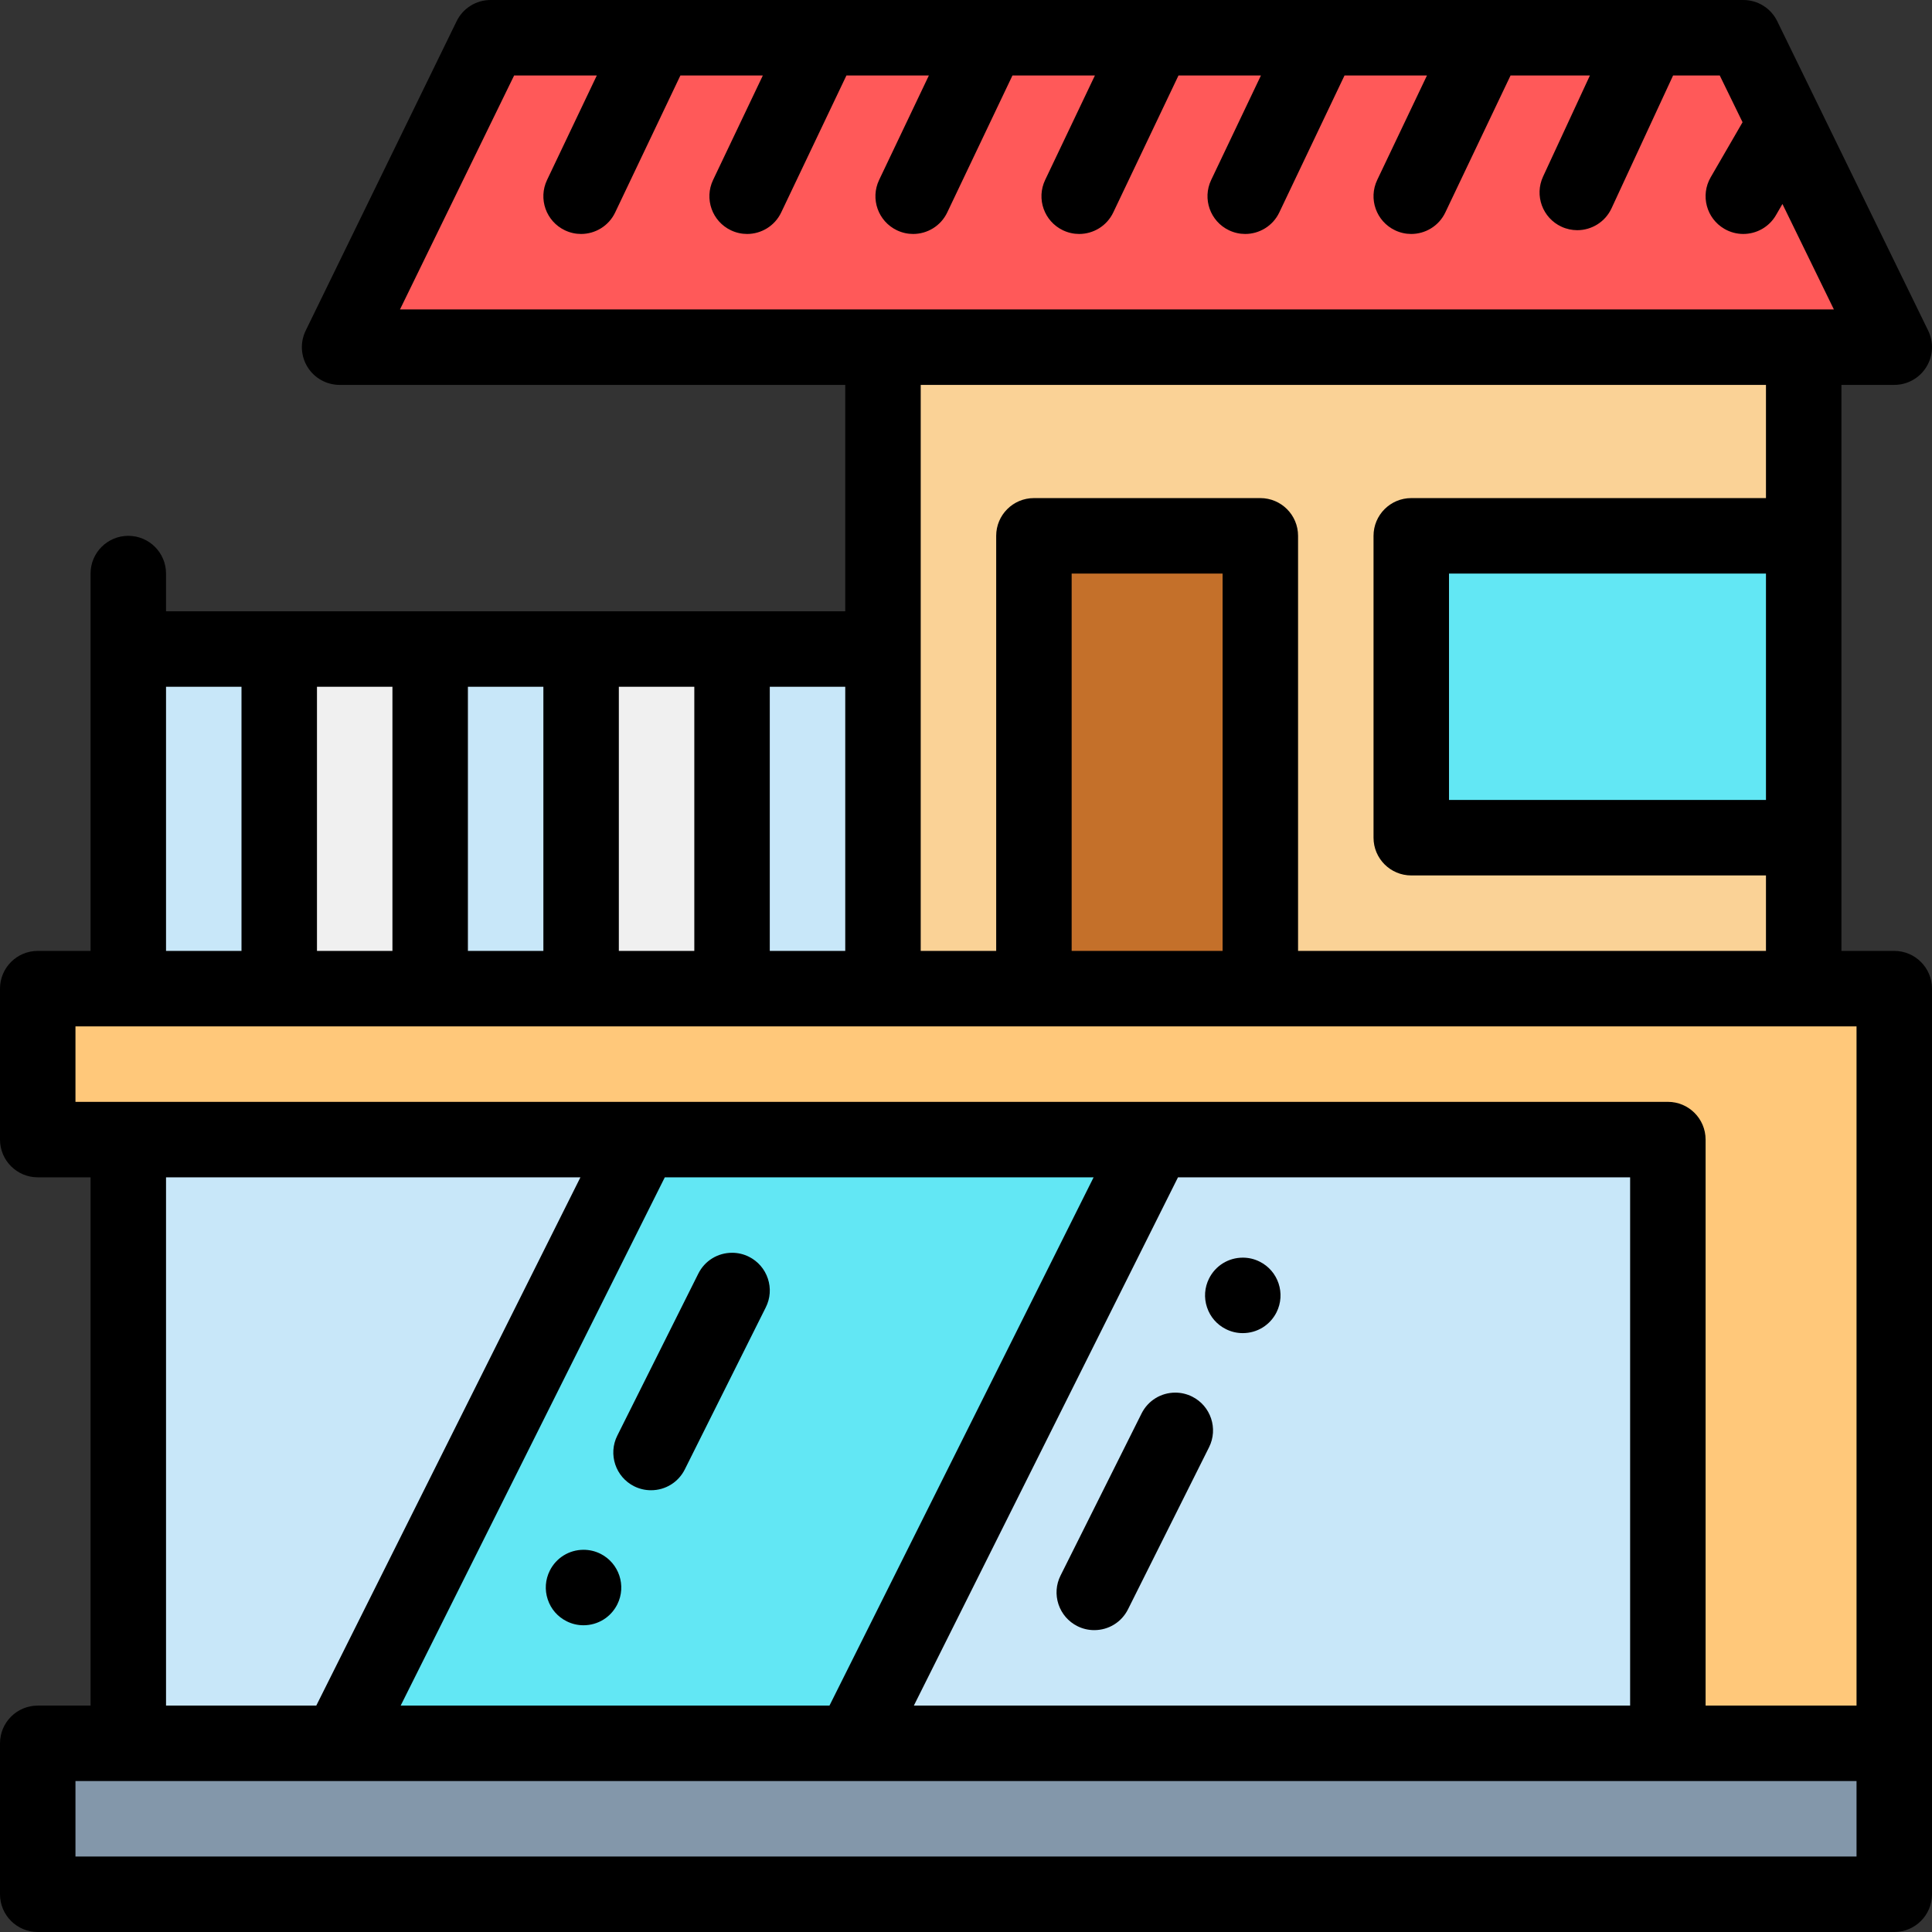
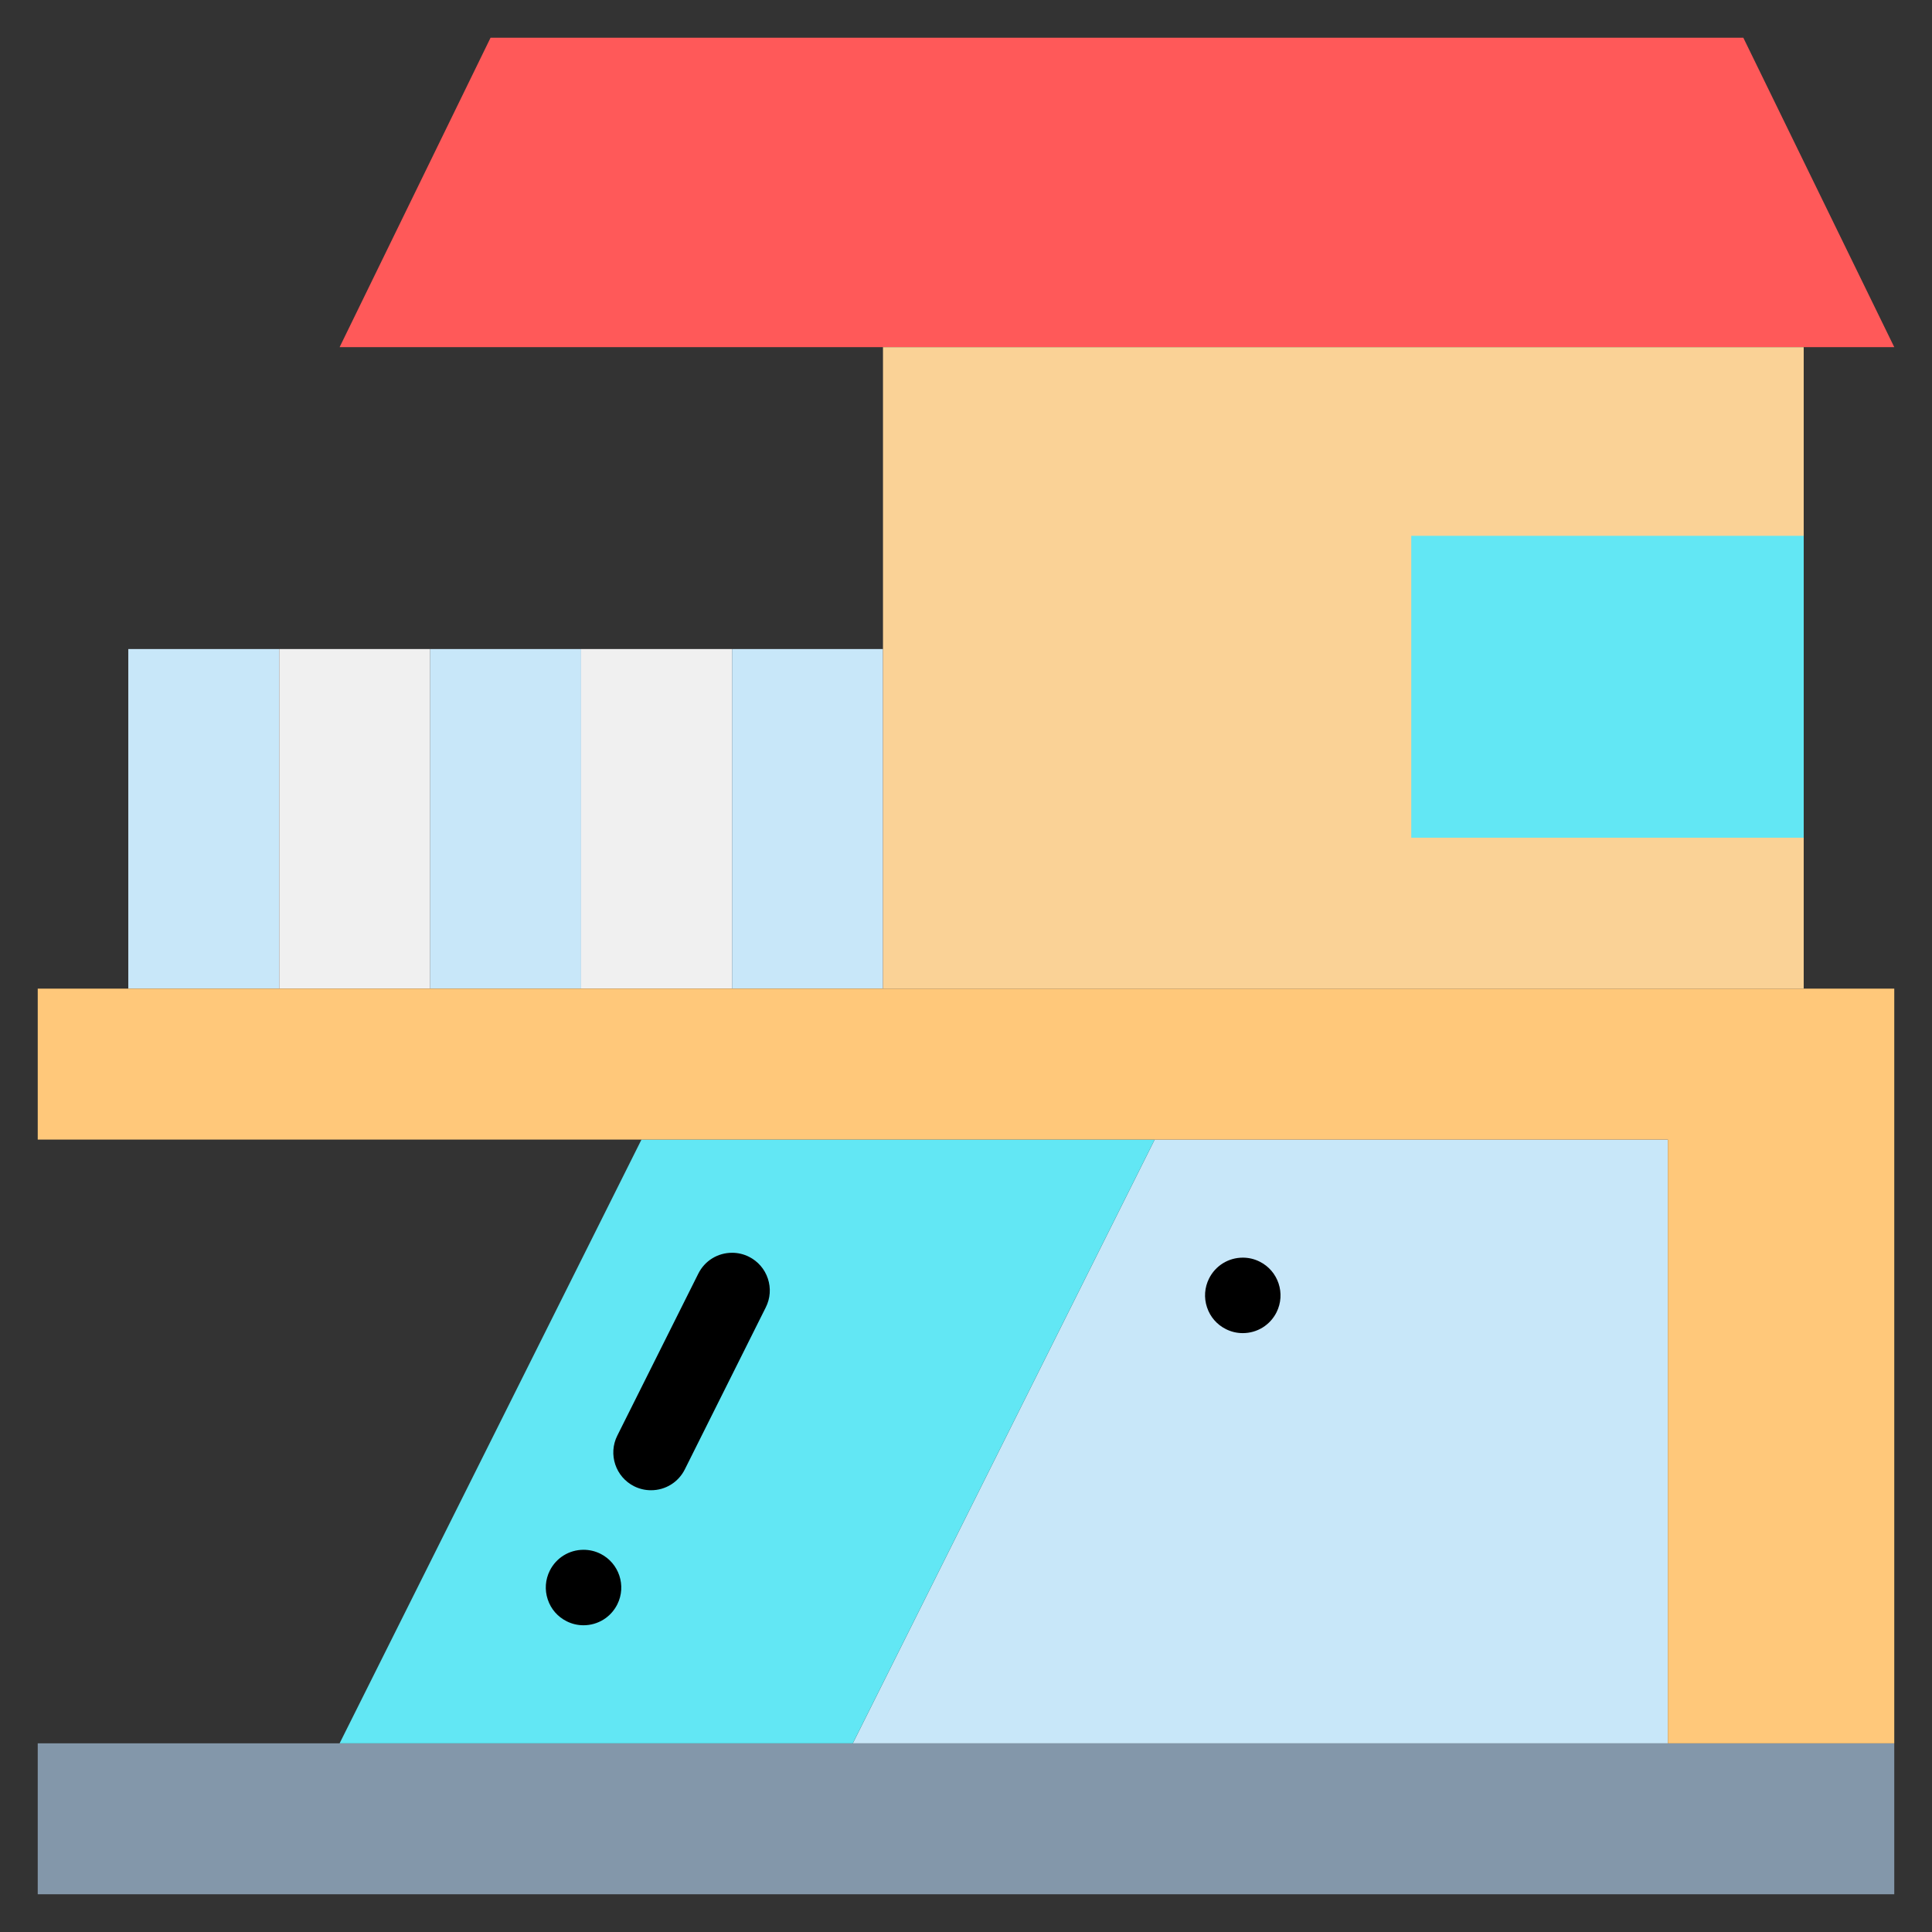
<svg xmlns="http://www.w3.org/2000/svg" version="1.1" id="Layer_1" x="0px" y="0px" viewBox="0 0 512 512" style="enable-background:new 0 0 512 512;" xml:space="preserve" width="512" height="512">
  <rect x="0" y="0" width="512" height="512" fill="#333333" stroke="none" />
  <g>
    <rect x="10" y="462" style="fill:#8397AA;" width="492" height="40" />
    <polygon style="fill:#FF5959;" points="502,92 90,92 130,10 462,10  " />
    <rect x="34" y="172" style="fill:#C8E7F9;" width="40" height="90" />
    <rect x="74" y="172" style="fill:#F0F0F0;" width="40" height="90" />
    <rect x="114" y="172" style="fill:#C8E7F9;" width="40" height="90" />
    <rect x="154" y="172" style="fill:#F0F0F0;" width="40" height="90" />
    <rect x="194" y="172" style="fill:#C8E7F9;" width="40" height="90" />
    <polygon style="fill:#C8E7F9;" points="442,462 226,462 306,302 442,302  " />
    <polygon style="fill:#62E7F4;" points="226,462 90,462 170,302 306,302  " />
-     <polygon style="fill:#C8E7F9;" points="90,462 34,462 34,302 170,302  " />
    <polygon style="fill:#FFC87A;" points="10,262 10,302 442,302 442,462 502,462 502,262  " />
    <rect x="234" y="92" style="fill:#FAD296;" width="244" height="170" />
    <rect x="374" y="142" style="fill:#62E7F4;" width="104" height="80" />
-     <rect x="274" y="142" style="fill:#C4702A;" width="60" height="120" />
    <g>
-       <path d="M502,252h-14V102h14c3.448,0,6.653-1.777,8.48-4.701c1.828-2.924,2.019-6.584,0.507-9.683l-40-82    C469.312,2.18,465.823,0,462,0H130c-3.823,0-7.312,2.18-8.988,5.616l-40,82c-1.512,3.099-1.32,6.759,0.507,9.683    C83.347,100.223,86.552,102,90,102h134v60H44v-10c0-5.523-4.477-10-10-10s-10,4.477-10,10v100H10c-5.523,0-10,4.477-10,10v40    c0,5.523,4.477,10,10,10h14v140H10c-5.523,0-10,4.477-10,10v40c0,5.523,4.477,10,10,10h492c5.523,0,10-4.477,10-10V262    C512,256.477,507.523,252,502,252z M468,212h-84v-60h84V212z M136.249,20h21.913l-13.191,27.701    c-2.374,4.986-0.257,10.954,4.729,13.328c1.388,0.661,2.851,0.974,4.292,0.974c3.737,0,7.322-2.104,9.036-5.703L180.314,20h21.848    l-13.191,27.701c-2.374,4.986-0.257,10.954,4.729,13.328c1.388,0.661,2.851,0.974,4.292,0.974c3.737,0,7.322-2.104,9.036-5.703    L224.314,20h21.848l-13.191,27.701c-2.374,4.986-0.257,10.954,4.729,13.328c1.388,0.661,2.851,0.974,4.292,0.974    c3.737,0,7.322-2.104,9.036-5.703L268.314,20h21.848l-13.191,27.701c-2.374,4.986-0.257,10.954,4.729,13.328    c1.388,0.661,2.851,0.974,4.292,0.974c3.737,0,7.322-2.104,9.036-5.703L312.314,20h21.848l-13.191,27.701    c-2.374,4.986-0.257,10.954,4.729,13.328c1.388,0.661,2.851,0.974,4.292,0.974c3.737,0,7.322-2.104,9.036-5.703L356.314,20h21.848    l-13.191,27.701c-2.374,4.986-0.257,10.954,4.729,13.328c1.388,0.661,2.851,0.974,4.292,0.974c3.737,0,7.322-2.104,9.036-5.703    L400.314,20h21.03l-12.417,26.795c-2.322,5.011-0.142,10.956,4.869,13.278c1.361,0.63,2.791,0.929,4.198,0.929    c3.774,0,7.388-2.148,9.08-5.798L443.388,20h12.364l6.045,12.393l-8.451,14.597c-2.767,4.779-1.136,10.897,3.644,13.665    c1.578,0.914,3.3,1.347,5.001,1.347c3.452,0,6.81-1.789,8.664-4.991l1.71-2.954L485.996,82H106.004L136.249,20z M468,102v30h-94    c-5.523,0-10,4.477-10,10v80c0,5.523,4.477,10,10,10h94v20H344V142c0-5.523-4.477-10-10-10h-60c-5.523,0-10,4.477-10,10v110h-20    V102H468z M324,252h-40V152h40V252z M224,252h-20v-70h20V252z M184,252h-20v-70h20V252z M144,252h-20v-70h20V252z M104,252H84v-70    h20V252z M44,182h20v70H44V182z M20,272h472v180h-40V302c0-5.523-4.477-10-10-10H20V272z M242.18,452l70-140H432v140H242.18z     M176.18,312H289.82l-70,140H106.18L176.18,312z M44,312h109.82l-70,140H44V312z M492,492H20v-20h472V492z" />
      <path d="M333.83,334.35c-1.41-0.71-2.91-1.06-4.47-1.06c-3.81,0-7.24,2.12-8.95,5.53c-1.19,2.39-1.39,5.1-0.54,7.63    c0.84,2.54,2.62,4.59,5.01,5.78c1.41,0.71,2.91,1.06,4.47,1.06c3.81,0,7.24-2.12,8.95-5.53    C340.76,342.83,338.76,336.81,333.83,334.35z" />
-       <path d="M315.94,370.12c-1.41-0.7-2.91-1.06-4.47-1.06c-3.81,0-7.24,2.12-8.95,5.54l-21.46,42.93c-1.2,2.39-1.39,5.1-0.55,7.63    c0.85,2.54,2.63,4.59,5.02,5.79c1.4,0.7,2.9,1.05,4.46,1.05c3.82,0,7.25-2.12,8.95-5.53l21.47-42.93    C322.88,378.61,320.87,372.59,315.94,370.12z" />
      <path d="M203.49,338.84c-0.85-2.54-2.63-4.59-5.02-5.79c-1.4-0.7-2.9-1.05-4.46-1.05c-3.82,0-7.25,2.12-8.95,5.53l-21.47,42.93    c-2.47,4.93-0.46,10.95,4.47,13.42c1.41,0.7,2.91,1.05,4.47,1.05c3.81,0,7.24-2.11,8.95-5.52l21.46-42.94    C204.14,344.08,204.33,341.37,203.49,338.84z" />
      <path d="M159.12,411.76c-1.41-0.7-2.91-1.05-4.47-1.05c-3.81,0-7.24,2.12-8.95,5.53c-1.19,2.39-1.39,5.1-0.54,7.63    c0.84,2.54,2.62,4.59,5.01,5.78c1.41,0.71,2.91,1.06,4.47,1.06c3.81,0,7.24-2.12,8.95-5.53    C166.06,420.25,164.05,414.23,159.12,411.76z" />
    </g>
  </g>
</svg>